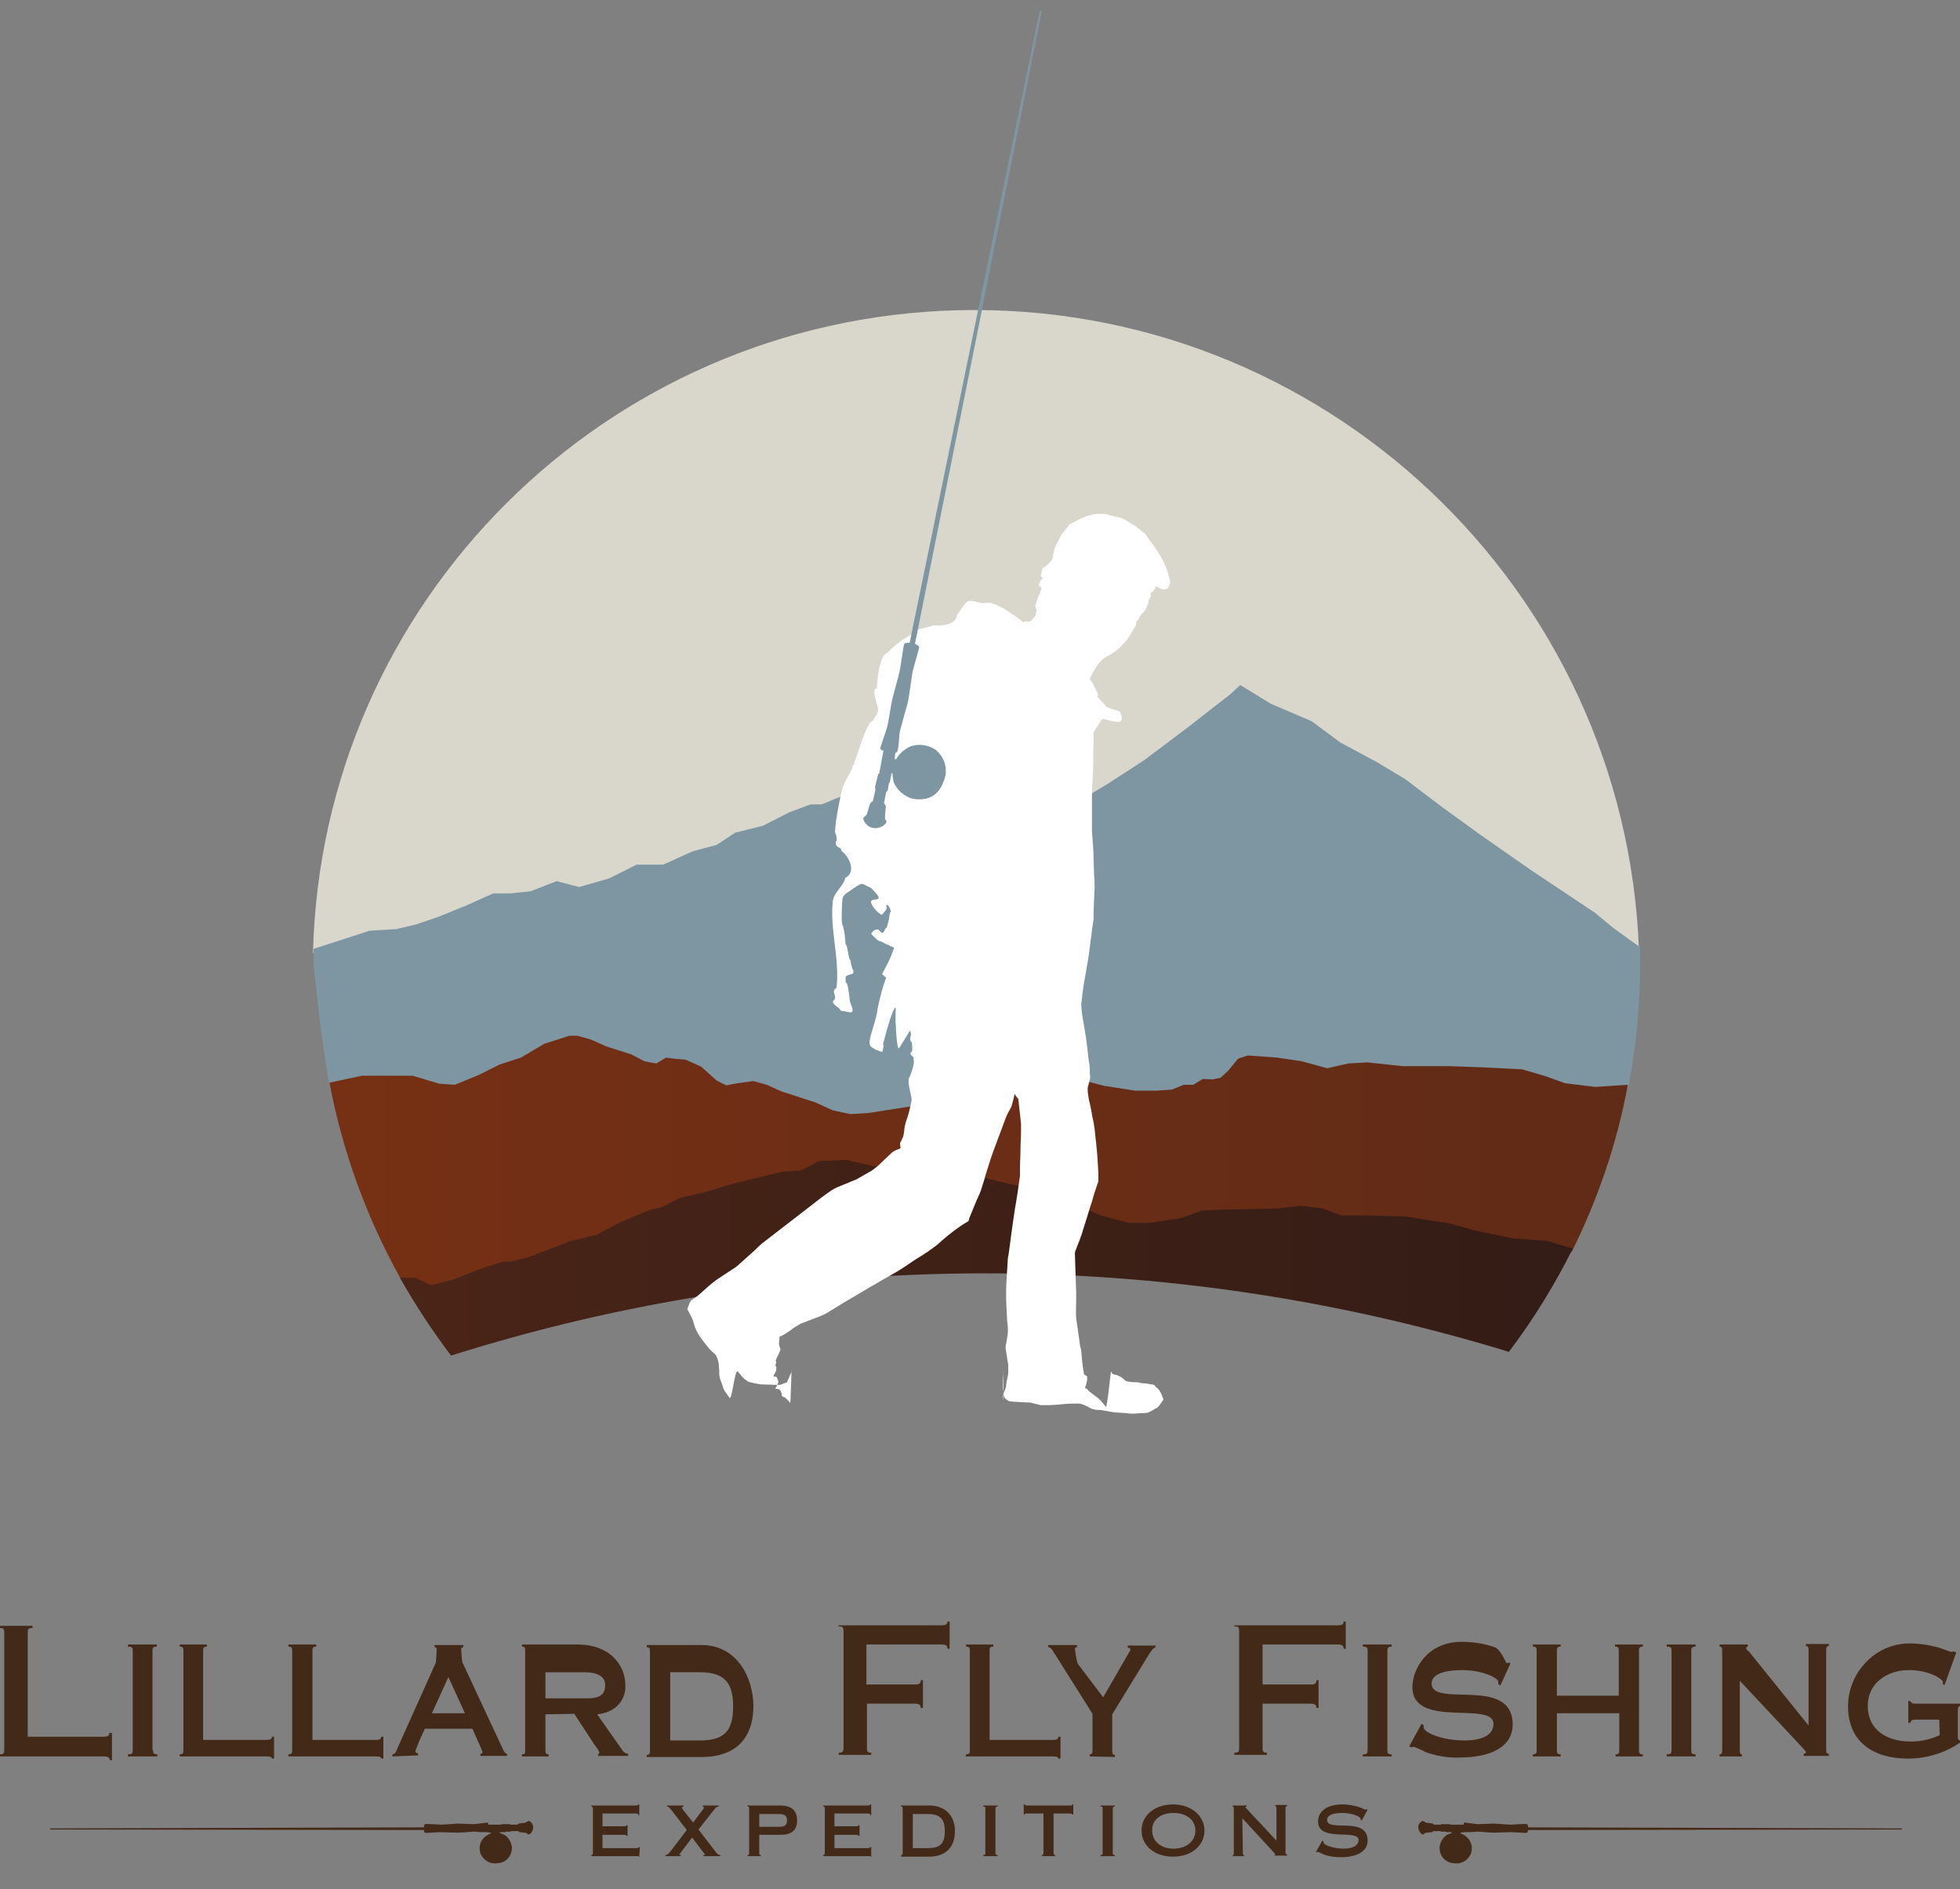
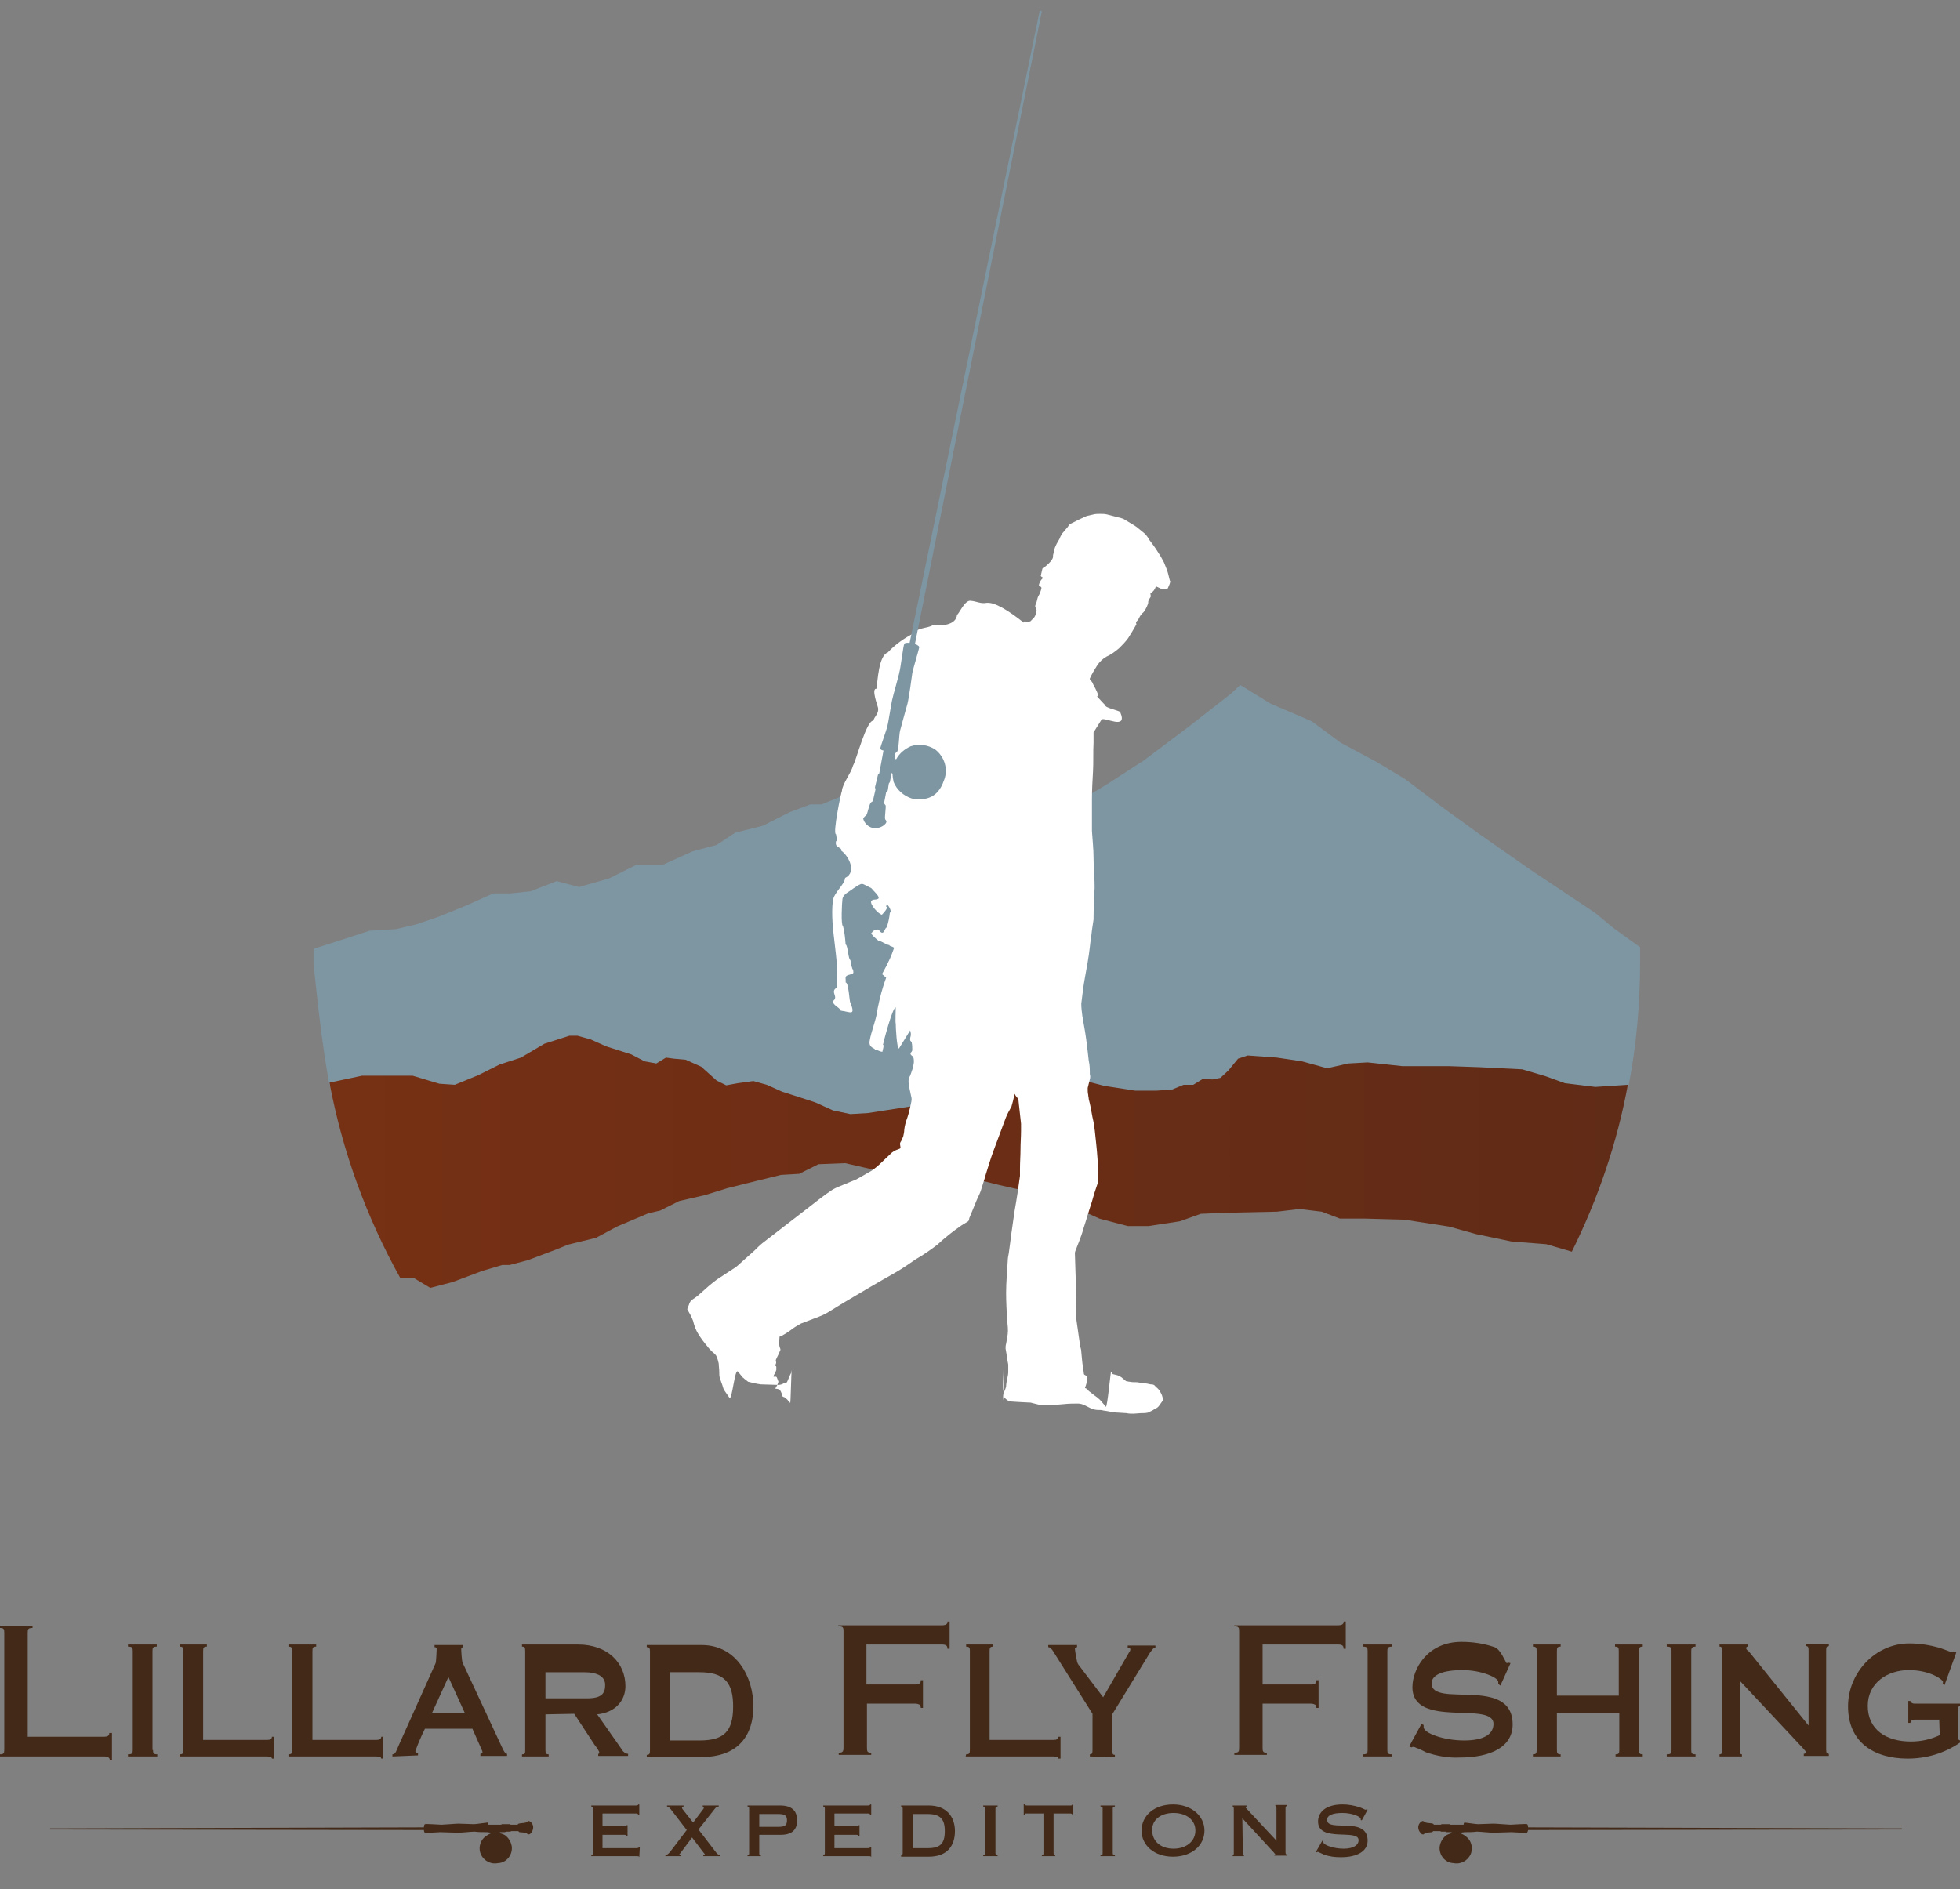
<svg xmlns="http://www.w3.org/2000/svg" version="1.1" id="Layer_1" x="0px" y="0px" viewBox="0 0 367.6 354.4" style="enable-background:new 0 0 367.6 354.4;" xml:space="preserve">
  <rect x="0" y="0" width="367.6" height="354.4" fill="#808080" stroke="none" />
  <style type="text/css">
	.st0{fill:#D9D7CB;}
	.st1{fill:#7E95A2;}
	.st2{fill:url(#SVGID_1_);}
	.st3{fill:url(#SVGID_2_);}
	.st4{fill:#FFFFFF;}
	.st5{fill:#432918;}
</style>
  <title>lillard-logo</title>
-   <path class="st0" d="M69.1,175.4l5-0.3l3.8-0.9l4.2-1.5l5.4-2.2l4.9-2.2h3.2l3.8-0.4l4.9-1.9l4.2,1.1l5.6-1.6l5.2-2.6h5l5.5-2.5  l4.5-1.2l3.5-2.3l5.2-1.3l4.9-2.5l4-1.5h2.1l4.9-2h6.3l3,1l1.5-1l5,0.8l1.7,0.2l6.6-1.5l3.5-1.2l4,1.7l2.5,0.9l9.2,0.5l5.2-3.1  l7.1-4.6l8.5-6.4l7.8-6.1l1.7-1.6l5.7,3.5l7.7,3.3l5.4,4l6.9,3.7l5.3,3.2l7,5.3l6.9,5l9.6,6.7l12,8l3.4,3l5,3.6  c-2.4-68.1-59.3-122-127.8-120.3c-66.1,1.7-119.3,54.7-120.9,120.6l5.5-1.8L69.1,175.4z" />
  <path class="st1" d="M61.8,203.6l6.1-1.3h9.5l5,1.5l2.9,0.2l4.4-1.8l4-2l4-1.3l4.4-2.6l4.7-1.5h1.5l2.5,0.7l2.9,1.3l4.7,1.5l2.5,1.3  l2.2,0.4l1.8-1.1l1.5,0.2l2.2,0.2l2.9,1.3l2.9,2.6l1.8,0.9l2.2-0.4l2.9-0.4l2.5,0.7l2.9,1.3l2.2,0.7l4,1.3l3.3,1.5l3.3,0.7l3.3-0.2  l8.4-1.3l3.3-2.2l4.7-1.8l3.3-0.9l3.3-1.3l3.6-2l2.2-0.2l3.6,1.1l6.9,2.2l5,1.3l5.8,0.9h4l2.9-0.2l2.2-0.9h2l1.8-1.1l1.8,0.1  l1.5-0.3l1.5-1.5l1.8-2.2l1.8-0.6l5.5,0.4l4.7,0.7l4.7,1.3l4-0.9l3.6-0.2l6.5,0.7h8.6l5.8,0.2l8,0.4l4.4,1.3l3.6,1.3l5.7,0.7  l6.1-0.4c1.5-7.7,2.2-15.5,2.2-23.3c0-1,0-1.9,0-2.9l-5-3.6l-3.5-2.9l-12-8l-9.6-6.7l-6.9-5l-7-5.3l-5.3-3.2l-6.9-3.7l-5.4-4  l-7.7-3.3l-5.7-3.5l-1.7,1.6l-7.8,6.1l-8.5,6.4l-7.1,4.6l-5.2,3.1l-9.2-0.5l-2.5-0.9l-4-1.7l-3.5,1.2l-6.6,1.5l-1.7-0.2l-5-0.8  l-1.5,1l-3-1H159l-4.9,2H152l-4,1.5l-4.9,2.5l-5.2,1.3l-3.5,2.3l-4.5,1.2l-5.5,2.5h-5l-5.2,2.6l-5.6,1.6l-4.2-1.1l-4.9,1.9l-3.8,0.4  h-3.2l-4.9,2.2l-5.4,2.2l-4.1,1.4l-3.8,0.9l-5,0.3l-4.9,1.6l-5.6,1.8c0,0.9,0,1.8,0,2.8C59.6,188.3,60.4,196,61.8,203.6z" />
  <linearGradient id="SVGID_1_" gradientUnits="userSpaceOnUse" x1="-1516.407" y1="643.83" x2="-1937.689" y2="643.83" gradientTransform="matrix(-1 0 0 1 -1590.05 -425.88)">
    <stop offset="0" style="stop-color:#833313" />
    <stop offset="1" style="stop-color:#5C2A17" />
  </linearGradient>
  <path class="st2" d="M80.7,241.6l4.2-1.1l5.6-2.1l3.7-1.1h1.4l3.4-0.9l5.3-2l2.2-0.9l5.3-1.3l3.9-2.1l5.9-2.5l2.2-0.5l3.6-1.8  l4.8-1.1l4.2-1.3l5.6-1.4l4.5-1.1l3.4-0.2l3.6-1.8l5-0.2l4.8,1.1l6.7,0.5l3.1,0.7l5.9,0.4l4.8,0.5l3.6,0.9l3.1,0.7l3.6,0.5l2,0.7  l5.6,3l2.5,0.5l2,0.9l5.3,1.4h3.9l5.9-0.9l3.9-1.4l4.8-0.2l9.5-0.2l4.2-0.5l4.2,0.5l3.4,1.3h4.8l7.3,0.2l8.4,1.3l5,1.4l6.7,1.4  l6.5,0.5l4.8,1.4c4.9-9.9,8.5-20.4,10.5-31.3l-6.1,0.4l-5.7-0.7l-3.6-1.3l-4.4-1.3l-8-0.4l-5.8-0.2H263l-6.5-0.7l-3.6,0.2l-4,0.9  l-4.7-1.3l-4.7-0.7L234,198l-1.8,0.6l-1.8,2.2l-1.5,1.4l-1.5,0.3l-1.8-0.1l-1.8,1.1H222l-2.2,0.9l-2.9,0.2h-4l-5.8-0.9l-5-1.3  l-6.9-2.2l-3.6-1.1l-2.2,0.2l-3.6,2l-3.3,1.3l-3.3,0.9l-4.7,1.8l-3.3,2.2l-8.4,1.3l-3.3,0.2l-3.3-0.7l-3.3-1.5l-4-1.3l-2.2-0.7  l-2.9-1.3l-2.5-0.7l-2.9,0.4l-2.2,0.4l-1.8-0.9l-2.9-2.6l-2.9-1.3l-2.2-0.2l-1.5-0.2l-1.8,1.1l-2.2-0.4l-2.5-1.3l-4.7-1.5l-2.9-1.3  l-2.5-0.7h-1.5l-4.7,1.5l-4.4,2.6l-4,1.3l-4,2l-4.4,1.8l-2.9-0.2l-5-1.5h-9.5l-6.1,1.3c2.4,12.8,6.9,25.2,13.3,36.7h2.6L80.7,241.6z  " />
  <linearGradient id="SVGID_2_" gradientUnits="userSpaceOnUse" x1="449.682" y1="661.83" x2="28.4" y2="661.83" gradientTransform="matrix(1 0 0 1 -102.03 -425.88)">
    <stop offset="0" style="stop-color:#2E1B16" />
    <stop offset="1" style="stop-color:#592917" />
  </linearGradient>
-   <path class="st3" d="M283,253.6c4.6-6.1,8.6-12.6,12-19.4l-4.8-1.4l-6.5-0.5l-6.8-1.4l-5-1.4l-8.4-1.3l-7.3-0.2h-4.7l-3.4-1.3  l-4.2-0.5l-4.2,0.5l-9.5,0.2l-4.8,0.2l-3.9,1.4l-5.9,0.9h-3.9l-5.3-1.4l-2-0.9l-2.5-0.5l-5.6-3l-2-0.7l-3.6-0.5l-3.1-0.7l-3.6-0.9  l-4.8-0.5l-5.9-0.4l-3.1-0.7l-6.7-0.5l-4.8-1.1l-5,0.2l-3.6,1.8l-3.4,0.2l-4.5,1.1l-5.6,1.4l-4.2,1.3l-4.8,1.1l-3.6,1.8l-2.2,0.5  l-5.9,2.5l-3.9,2.1l-5.3,1.3l-2.2,0.9l-5.3,2l-3.4,0.9h-1.4l-3.7,1.1l-5.6,2.2l-4.2,1.1l-3-1.4H75c2.9,5.1,6.1,10,9.6,14.6  C149.2,233.9,218.4,233.8,283,253.6L283,253.6z" />
  <path class="st4" d="M219.4,108.9l-0.2-0.8c-0.1-0.4-0.2-0.8-0.3-1.1l-0.6-1.5c-0.2-0.4-0.4-0.7-0.6-1.1c-0.5-0.8-1-1.6-1.6-2.4  l-0.6-0.8c-0.2-0.4-0.5-0.8-0.8-1.1l-1.1-0.9c-0.2-0.2-0.5-0.4-0.8-0.6l-1.5-0.9c-0.3-0.2-0.6-0.4-1-0.5l-2.7-0.7  c-0.4-0.1-0.9-0.1-1.3-0.1c-0.4,0-0.8,0-1.2,0.1s-0.9,0.2-1.3,0.3l-1.3,0.6l-1.6,0.8c-0.3,0.1-0.5,0.4-0.6,0.6l-1.1,1.3  c-0.2,0.3-0.4,0.7-0.5,1c-0.2,0.4-0.5,0.8-0.7,1.3c-0.2,0.4-0.3,0.8-0.4,1.3c0,0.2-0.1,0.3-0.1,0.5s0,0.4-0.1,0.6  c-0.2,0.4-0.5,0.7-0.8,1l-0.7,0.6c-0.1,0-0.4,0.2-0.4,0.3c-0.1,0.4-0.2,0.9-0.3,1.3c0,0.2,0.4,0.3,0.4,0.4s-0.3,0.3-0.4,0.5  c-0.1,0.1-0.6,1.1-0.2,1.1c0.6,0.1,0.2,0.7,0.1,1.1s-0.4,0.7-0.5,1.1s-0.2,0.9-0.4,1.3s0.3,0.7,0.2,1.1l-0.2,0.8  c-0.1,0.2-0.2,0.4-0.3,0.5s-0.3,0.3-0.4,0.4c-0.2,0.2-0.2,0.3-0.5,0.3c-0.2,0-0.4,0-0.6,0c0,0-0.2-0.1-0.3,0l-0.1,0.2  c-2.9-2.3-5.5-3.9-7-3.7c-1.1,0.2-1.8-0.3-3-0.4c-1.1-0.1-2.2,2.6-2.5,2.6c-0.2,2.1-3.1,2.1-4.6,2c-0.6,0.5-3.1,0.5-3.5,1.5  c-1.8,0.9-3.5,2.1-4.9,3.6c-1.7,0.6-1.9,5.3-2.1,6.8c-1.1-0.1,0.3,3.4,0.3,3.7c0.1,1-0.7,1.5-0.9,2.3c-1.3-0.1-3.2,7.4-3.8,8.4  c-0.4,1.5-2,3.4-2.1,4.8c-0.1,0-1.8,8.1-1.1,8.1c0,0.1,0.3,1.3,0,1.3c-0.3,1.4,1.1,1,1,1.8c1.3,0.9,3,4,0.7,5.1  c-0.1,1.3-2.1,2.7-2.3,4.3c-0.6,5.3,1.3,10.7,0.7,16.3c-1.3,0.8,0.5,1.7-0.7,2.5c0,0.8,1.2,1.1,1.5,1.8c1.8,0.2,2.8,1.1,1.8-1.5  c-0.2,0-0.3-3.8-0.9-3.8c0.1-0.9-0.4-1.2,0.9-1.5c0.8-0.2,0.5-0.4,0.5-0.9c-0.2,0-0.5-1.5-0.5-1.8c-0.4,0-0.5-2.9-0.9-2.9  c-0.1-1.2-0.2-2.4-0.5-3.5c-0.4,0-0.2-4.4-0.1-5c0.1-1,1.3-1.4,2-2c2-1.3,1.4-1,3.4-0.1c0.3,0.4,1.8,1.7,1.3,2s-0.8,0-1.3,0.4  c-0.3,0.7,1.4,2.5,2,2.6c0,0,1.4-1.4,0.8-1.5c0.1-1.2,1.3,1.2,0.7,1.1c-0.1,1-0.3,1.9-0.6,2.8c-0.4,0-0.5,1.9-1.5,0.4  c-0.5-0.1-1,0.1-1.3,0.6c-0.5,0,1.1,1.4,1.3,1.5c0.7,0.1,1.3,0.7,2,0.8c0,0.2,0.5,0.2,0.9,0.5c-0.1,0.3-0.2,0.5-0.3,0.8  c-0.3,0.9-0.7,1.7-1.1,2.5l-0.8,1.5c-0.1,0.1-0.1,0.1,0,0.2l0.7,0.6l0,0c-0.7,1.9-1.2,3.8-1.6,5.8c-0.2,2-1.2,4.2-1.5,6.1  c-0.2,1.3,1,1.3,1,1.6c0.5,0,0.8,0.4,1.4,0.4c0-0.2,0.4-1.3,0.1-1.3c0.1-0.5,1.8-7.1,2.4-7c0,0.4-0.1,3,0,3c0,0.8,0.2,4.7,0.6,4.7  l2.1-3.4c0.1,0.3,0.2,0.7,0.1,1.1c-0.1,0.2-0.1,0.5-0.1,0.7s0.3,0.3,0.3,0.5c0.1,0.5,0.1,0.9,0.1,1.4c0,0.2-0.2,0.4-0.3,0.5  c-0.1,0.2,0,0.4,0.3,0.6c0.3,0.2,0.3,0.7,0.3,1.2c-0.1,0.9-0.4,1.7-0.7,2.5c-0.2,0.3-0.3,0.7-0.3,1c0,0.5,0.1,1,0.2,1.5  c0.1,0.5,0.2,0.9,0.3,1.4c0.1,0.3,0.1,0.7,0,1.1c-0.2,0.9-0.4,1.9-0.7,2.8c-0.3,0.8-0.5,1.5-0.6,2.3c0,0.4-0.1,0.9-0.2,1.3l-0.4,0.9  c-0.1,0.1-0.2,0.3-0.2,0.5l0.1,0.7c0,0.2-0.3,0.2-0.4,0.3c-0.4,0.1-0.8,0.3-1.2,0.6l-1.9,1.8c-0.6,0.6-1.2,1.1-1.9,1.6l-2.8,1.6  c-0.2,0.1-0.4,0.2-0.7,0.3l-1.7,0.7c-0.8,0.3-1.5,0.6-2.2,1c-1.5,1-2.9,2.1-4.3,3.2l-8.8,6.8c-0.5,0.4-1,0.9-1.5,1.4l-2.8,2.5  c-0.4,0.4-0.8,0.7-1.3,1l-2.9,1.9c-1.1,0.8-2.1,1.7-3.1,2.6c-0.5,0.5-1.1,0.9-1.7,1.3c-0.2,0.2-0.3,0.4-0.4,0.6  c-0.1,0.4-0.3,0.7-0.4,1.1c0.4,0.7,0.8,1.4,1.1,2.2c0.2,0.9,0.5,1.7,1,2.5s1.1,1.6,1.7,2.3c0.2,0.3,0.5,0.6,0.8,0.9  c0.3,0.3,0.8,0.6,0.9,1c0.2,0.4,0.3,0.9,0.4,1.3c0,0.5,0.1,1,0.1,1.5c0,0.4,0,0.8,0.1,1.2l0.5,1.4c0.1,0.4,0.2,0.7,0.4,1l0.9,1.3  c0.5,0.7,1-5.6,1.6-4.9c0.3,0.4,0.6,0.7,0.9,1.1c0.2,0.1,0.3,0.3,0.5,0.4c0.1,0.1,0.4,0.3,0.5,0.4c0.8,0.2,1.6,0.4,2.4,0.5l3.3,0.1  c0.3,0,0.7-0.1,1-0.3c0.2,0,0.4-0.1,0.6-0.2c0.1-0.2,0.2-0.5,0.3-0.7s0.2-0.4,0.3-0.7c0.1-0.2,0.4-0.7,0.3-0.8  c-0.1-0.2-0.2,6.4-0.3,6.1s-0.4-0.4-0.5-0.6c-0.2-0.2-0.4-0.4-0.6-0.5c-0.1,0-0.3-0.1-0.4-0.2c-0.1-0.1-0.1-0.3-0.1-0.5  c-0.1-0.3-0.2-0.5-0.4-0.7c-0.1-0.1-0.6-0.2-0.8-0.2l0.4-0.7c0-0.1,0.2-0.5,0.2-0.6l-0.3-0.8c-0.1-0.2-0.4-0.2-0.6-0.1  c0-0.3,0-0.3,0.2-0.6c0.1-0.2,0.2-0.4,0.3-0.7c0-0.2,0-0.4,0-0.6c0-0.1-0.2-0.2-0.2-0.2c0-0.1,0.1-0.3,0.1-0.3  c0.1-0.2,0.1-0.4,0-0.6c0-0.2,0.1-0.4,0.2-0.6c0.2-0.4,0.4-0.8,0.6-1.3c0.1-0.1,0.1-0.3,0-0.5s-0.1-0.5-0.2-0.7c0-0.5,0.1-1,0.1-1.4  c0-0.1,0.3-0.2,0.4-0.2l0.7-0.4c0.3-0.2,0.6-0.4,0.9-0.6c0.6-0.5,1.3-0.9,2-1.3l3.4-1.3c0.5-0.2,1-0.4,1.5-0.7l3.1-1.9  c3.2-1.9,6.4-3.8,9.6-5.6c1.4-0.8,2.7-1.7,4-2.6c1.4-0.8,2.7-1.7,4-2.7c1.4-1.3,2.9-2.5,4.5-3.6l1.3-0.8c0.1-0.1,0.2-0.5,0.2-0.6  l1.4-3.4c0.3-0.7,0.7-1.4,0.9-2.2c0.2-0.7,0.5-1.5,0.7-2.3c0.5-1.6,1-3.3,1.6-4.9l2.2-5.9c0.3-0.8,0.7-1.5,1.1-2.2  c0.1-0.4,0.2-0.7,0.3-1.1c0.1-0.4,0.2-0.9,0.3-1.3c0.1,0.2,0.2,0.4,0.4,0.6c0.1,0.2,0.3,0.3,0.3,0.4l0.1,1l0.4,3.6  c0,0.4,0,0.8,0,1.3c0,1.2-0.1,2.3-0.1,3.5s-0.1,2.4-0.1,3.7c0,0.4,0,0.9,0,1.3c-0.3,2.2-0.6,4.3-1,6.5c-0.2,1.4-0.4,2.8-0.6,4.2  c-0.2,1.4-0.3,2.5-0.5,3.8c-0.1,0.5-0.2,1-0.2,1.5c-0.1,2-0.3,3.9-0.3,5.9c0,1.7,0.1,3.5,0.2,5.3c0.1,0.8,0.2,1.7,0.1,2.5  c-0.1,0.6-0.2,1.3-0.3,1.8c-0.1,0.3-0.1,0.6-0.1,0.9c0.2,1,0.3,2,0.5,3c0,0.5,0,0.9,0,1.4c0,0.4-0.1,0.8-0.2,1.3  c-0.1,0.5-0.2,0.9-0.2,1.4c-0.1,0.4-0.3,0.9-0.5,1.3c-0.1,0.4-0.1,0.8,0,1.3c0,0.4,0-6.2,0-5.8c0,1-0.1,2-0.1,2.9  c0,0.4,0,0.8,0.1,1.2c0,0.3,0,1,0.3,1.3s0.6,0.5,0.9,0.6l1.5,0.1l1.9,0.1c0.3,0,0.5,0,0.8,0.1l1.6,0.4c0.4,0,0.7,0,1.1,0  c1.1,0,2.2-0.1,3.3-0.2c0.9-0.1,1.8-0.1,2.6-0.1c0.3,0,0.7,0.1,1,0.2l1.6,0.8c0.4,0.1,0.7,0.2,1.1,0.2c0.4,0,0.7,0,1,0.1  c0.9,0.1,1.9,0.4,2.8,0.4l1.6,0.1c0.4,0.1,0.8,0.1,1.3,0.1l1.4-0.1c0.4,0,0.9,0,1.3-0.1c0.4-0.2,0.9-0.4,1.3-0.7  c0.3-0.1,0.6-0.3,0.8-0.6l0.5-0.7c0.1-0.1,0.3-0.4,0.3-0.5s-0.2-0.4-0.2-0.5s-0.2-0.6-0.4-0.9c-0.2-0.4-0.5-0.7-0.8-0.9  c-0.1-0.1-0.2-0.3-0.4-0.4s-0.4-0.1-0.6-0.1c-0.4-0.1-0.9-0.2-1.4-0.2c-0.4,0-0.8-0.2-1.2-0.2c-0.5,0-0.9,0-1.4-0.1  c-0.2,0-0.4-0.1-0.6-0.1l-0.6-0.5c-0.3-0.3-0.6-0.4-1-0.6l-0.8-0.2c-0.2,0-0.3-0.4-0.4-0.5c-0.1-0.2-0.7,6.8-1,6.6  c-0.2-0.3-0.7-0.8-1.1-1.3c-0.3-0.3-0.7-0.6-1-0.8c-0.3-0.2-0.6-0.5-0.9-0.7c-0.2-0.1-0.3-0.3-0.5-0.5s-0.4-0.1-0.4-0.3  c0.2-0.4,0.3-0.9,0.4-1.4c0-0.2,0-0.4,0-0.6s-0.4-0.3-0.5-0.4c-0.2-0.1-0.1-0.6-0.2-0.8c-0.2-1.2-0.3-2.4-0.4-3.5  c0-0.6-0.3-1.1-0.3-1.7l-0.5-3.5c-0.1-0.7-0.2-1.3-0.2-2c0-1.7,0.1-3.4,0-5l-0.2-6.3c0-0.2,0.1-0.5,0.2-0.7l0.7-1.8  c0.2-0.6,0.5-1.3,0.6-1.8c0.6-1.8,1.1-3.6,1.7-5.4c0.3-1.1,0.6-2.1,1-3.2c0.1-0.2,0.2-0.5,0.2-0.8c0-0.5,0-0.9,0-1.4  c-0.1-1.8-0.2-3.6-0.4-5.4s-0.3-3.4-0.7-5c-0.2-1.1-0.4-2.3-0.7-3.4c0-0.3-0.1-0.5-0.1-0.8c-0.1-0.4-0.1-0.8-0.1-1.3  c0.1-0.5,0.3-1.1,0.4-1.6c0.1-0.3,0.1-0.7,0-1c0-0.8,0-1.7-0.2-2.5c-0.2-1.8-0.4-3.7-0.7-5.5c-0.2-1-0.3-1.9-0.5-2.9  c-0.1-0.8-0.2-1.5-0.2-2.3c0.2-1.7,0.4-3.4,0.7-5s0.7-3.8,0.9-5.6c0.1-1.1,0.3-2.1,0.4-3.2c0.1-0.7,0.2-1.3,0.3-2  c0-2,0.1-3.9,0.2-5.9c0-0.8,0-1.6-0.1-2.4c0-1.1-0.1-2.2-0.1-3.3c0-1.7-0.2-3.3-0.3-5c0-0.8,0-1.6,0-2.3c0-1.3,0-2.4,0-3.7  c0-1.7,0.1-3.5,0.2-5.2c0.1-1.7,0-3.6,0.1-5.4c0-0.6,0-1.3,0-1.9l1.5-2.4c0.5-0.6,5,2.1,3.5-1.4c-0.1-0.3-2.9-0.8-2.8-1.3  c0,0-0.6-0.6-1.5-1.6v-0.1c0.1-0.1,0.2-0.2,0.1-0.4c-0.1-0.3-0.2-0.5-0.3-0.7c-0.2-0.5-0.5-0.9-0.7-1.4c-0.1-0.3-0.6-0.6-0.5-0.8  c0.4-0.9,0.9-1.7,1.4-2.5c0.4-0.6,1-1.2,1.7-1.6c0.9-0.4,1.7-1,2.4-1.6c0.6-0.6,1.2-1.2,1.7-1.9c0.5-0.8,1-1.6,1.5-2.5  c0.1-0.1-0.1-0.3,0-0.5s0.3-0.3,0.4-0.5c0.2-0.4,0.4-0.8,0.7-1.1c0.4-0.3,0.6-0.7,0.8-1.1c0.1-0.2,0.2-0.4,0.3-0.7  c0.1-0.2,0-0.4,0.1-0.6c0.1-0.3,0.3-0.5,0.4-0.7c0.1-0.2-0.1-0.6,0-0.7c0.5-0.3,0.8-0.7,1-1.3c0.4,0.2,0.9,0.4,1.3,0.6  c0.1,0,0.4-0.1,0.5-0.1c0.3,0,0.4,0,0.5-0.3C219.6,109.1,219.5,109,219.4,108.9z" />
  <path class="st5" d="M0,329.1c0.7,0,0.8-0.2,0.8-0.9v-21.9c0-0.7-0.1-0.9-0.8-0.9V305h6.1v0.4c-0.8,0-0.9,0.2-0.9,0.9v19.5h14.3  c0.7,0,1-0.2,1-0.7H21v5.1h-0.4c0-0.4-0.3-0.7-1-0.7H0V329.1z" />
  <path class="st5" d="M28.7,328.3c0,0.6,0.1,0.8,0.8,0.8v0.4H24v-0.4c0.8,0,0.9-0.2,0.9-0.8v-18.6c0-0.6-0.1-0.8-0.9-0.8v-0.4h5.4  v0.4c-0.7,0-0.8,0.2-0.8,0.8v18.6H28.7z" />
  <path class="st5" d="M33.7,329.1c0.6,0,0.7-0.2,0.7-0.8v-18.6c0-0.6-0.1-0.8-0.7-0.8v-0.4h5.1v0.4c-0.6,0-0.7,0.2-0.7,0.8v16.7h12  c0.6,0,0.9-0.2,0.9-0.6h0.4v4.1H51c0-0.2-0.2-0.4-0.9-0.4H33.7V329.1z" />
  <path class="st5" d="M54.1,329.1c0.6,0,0.7-0.2,0.7-0.8v-18.6c0-0.6-0.1-0.8-0.7-0.8v-0.4h5.2v0.4c-0.6,0-0.7,0.2-0.7,0.8v16.7h12  c0.6,0,0.9-0.2,0.9-0.6h0.4v4.1h-0.4c0-0.2-0.2-0.4-0.9-0.4H54.1V329.1z" />
  <path class="st5" d="M73.6,329.5v-0.4c0.6,0,0.7-0.6,1.1-1.5l7-15.6c0.1-0.2,0.2-2.4,0.2-2.7c0-0.2-0.2-0.3-0.4-0.3v-0.4h5.4v0.4  c-0.2,0-0.3,0.1-0.4,0.3c0,0.2,0.1,2.5,0.3,2.7l7.5,16.1c0.3,0.6,0.5,0.9,0.8,0.9v0.4h-5V329c0.2,0,0.4-0.1,0.4-0.3  s-0.2-0.5-1.9-4.4h-8.9c-0.7,1.4-1.3,2.8-1.8,4.2c0,0.3,0.2,0.4,0.5,0.4v0.4L73.6,329.5z M84.1,314.6l-3.1,6.8h6.2L84.1,314.6z" />
  <path class="st5" d="M102.3,321.6v6.7c0,0.6,0.1,0.8,0.6,0.8v0.4h-5v-0.4c0.6,0,0.6-0.2,0.6-0.8v-18.6c0-0.6-0.1-0.8-0.6-0.8v-0.4  h10.5c5.6,0,8.9,3.5,8.9,7.8c0,2.9-2.1,5-5.3,5.3l4.7,6.7c0.2,0.4,0.7,0.7,1.1,0.7v0.4h-5.6V329c0.1,0,0.2,0,0.2-0.2  c0-0.3-0.5-1-0.9-1.5l-3.8-5.8L102.3,321.6z M102.3,318.6h7.8c2.7,0,3.4-0.9,3.4-2.5s-1.4-2.4-4-2.4h-7.2L102.3,318.6z" />
  <path class="st5" d="M121.9,309.8c0-0.6-0.1-0.8-0.6-0.8v-0.4h10.3c6.6,0,9.7,6.1,9.7,11.5s-2.8,9.5-9.7,9.5h-10.3v-0.4  c0.5,0,0.6-0.2,0.6-0.8V309.8z M125.7,326.5h5.5c4.6,0,6.3-1.7,6.3-6.4c0-4.4-1.6-6.4-6.3-6.4h-5.5V326.5z" />
  <path class="st5" d="M157.2,304.9h19.4c0.8,0,1.1-0.2,1.1-0.7h0.4v5.1h-0.4c0-0.6-0.3-0.8-1.1-0.8h-14.1v7.5h9.1  c0.8,0,1.1-0.2,1.1-0.8h0.4v5.2h-0.4c0-0.2-0.1-0.4-0.2-0.6c-0.2-0.1-0.5-0.2-0.8-0.2h-9.1v8.3c0,0.7,0.1,0.9,0.8,0.9v0.4h-6.1v-0.4  c0.7,0,0.9-0.2,0.9-0.9V306c0-0.7-0.1-0.9-0.9-0.9L157.2,304.9L157.2,304.9z" />
  <path class="st5" d="M181.2,329.1c0.6,0,0.7-0.2,0.7-0.8v-18.6c0-0.6-0.1-0.8-0.7-0.8v-0.4h5.1v0.4c-0.6,0-0.7,0.2-0.7,0.8v16.7h12  c0.6,0,0.9-0.2,0.9-0.6h0.4v4.1h-0.4c0-0.2-0.2-0.4-0.9-0.4h-16.5L181.2,329.1L181.2,329.1z" />
  <path class="st5" d="M204.4,329.5v-0.4c0.4,0,0.5-0.2,0.5-0.8v-6.8l-7.3-11.6c-0.3-0.5-0.6-0.9-1-0.9v-0.4h5.4v0.4  c-0.3,0-0.4,0.2-0.4,0.3s0.3,2.5,0.6,2.9l4.7,6.2l4.9-8.5c0.1-0.1,0.2-0.3,0.2-0.5s-0.2-0.3-0.5-0.3v-0.4h5.2v0.4  c-0.4,0-0.6,0.4-1,0.9l-7.1,11.6v6.8c0,0.6,0.1,0.8,0.5,0.8v0.4L204.4,329.5z" />
  <path class="st5" d="M231.5,304.9h19.4c0.8,0,1.1-0.2,1.1-0.7h0.4v5.1H252c0-0.6-0.3-0.8-1.1-0.8h-14.1v7.5h9.1c0.7,0,1-0.2,1-0.8  h0.4v5.2h-0.4c0-0.2-0.1-0.4-0.2-0.6c-0.2-0.1-0.5-0.2-0.8-0.2h-9.1v8.3c0,0.7,0.1,0.9,0.8,0.9v0.4h-6.1v-0.4c0.8,0,0.9-0.2,0.9-0.9  V306c0-0.7-0.1-0.9-0.9-0.9L231.5,304.9z" />
  <path class="st5" d="M260.2,328.3c0,0.6,0.1,0.8,0.8,0.8v0.4h-5.4v-0.4c0.8,0,0.9-0.2,0.9-0.8v-18.6c0-0.6-0.1-0.8-0.9-0.8v-0.4h5.4  v0.4c-0.6,0-0.8,0.2-0.8,0.8V328.3z" />
  <path class="st5" d="M281.4,316.2l-0.4-0.3v-0.4c0-0.8-3.2-2.2-6.7-2.2s-5.8,0.8-5.8,2.5c0,4.7,15.2-1.5,15.2,7.7  c0,4.1-3.9,6.2-10,6.2c-2.1,0.1-4.3-0.3-6.3-1c-0.7-0.4-1.5-0.7-2.2-1c-0.2,0-0.3,0-0.5,0.1l-0.4-0.2l2.3-4.2l0.4,0.2  c0,0.1,0,0.2,0,0.4c0,1.1,3.7,2.5,7.6,2.5s5.5-1.3,5.5-3.1c0-4.4-15.2,1-15.2-6.9c0-3.4,2.8-8.5,9.2-8.5c2.1,0,4.2,0.3,6.2,1  c1.2,0.4,2.1,3,2.3,3c0.1,0,0.2-0.1,0.3-0.1l0.4,0.1L281.4,316.2z" />
  <path class="st5" d="M303.6,318.1v-8.4c0-0.6-0.1-0.8-0.7-0.8v-0.4h5.2v0.4c-0.6,0-0.7,0.2-0.7,0.8v18.6c0,0.6,0.1,0.8,0.7,0.8v0.4  H303v-0.4c0.6,0,0.7-0.2,0.7-0.8v-6.9H292v6.9c0,0.6,0.1,0.8,0.7,0.8v0.4h-5.2v-0.4c0.6,0,0.7-0.2,0.7-0.8v-18.6  c0-0.6-0.1-0.8-0.7-0.8v-0.4h5.2v0.4c-0.6,0-0.7,0.2-0.7,0.8v8.4H303.6z" />
  <path class="st5" d="M317.2,328.3c0,0.6,0.1,0.8,0.8,0.8v0.4h-5.4v-0.4c0.8,0,0.9-0.2,0.9-0.8v-18.6c0-0.6-0.1-0.8-0.9-0.8v-0.4h5.4  v0.4c-0.6,0-0.8,0.2-0.8,0.8V328.3z" />
  <path class="st5" d="M326.3,328.3c0,0.6,0.1,0.8,0.4,0.8v0.4h-4.2v-0.4c0.4,0,0.5-0.2,0.5-0.8v-18.6c0-0.6-0.1-0.8-0.5-0.8v-0.4h5.3  v0.4c-0.2,0-0.3,0.1-0.3,0.3s0.2,0.4,0.5,0.6l11.2,13.9v-14.1c0-0.6-0.1-0.8-0.5-0.8v-0.4h4.3v0.4c-0.4,0-0.5,0.2-0.5,0.8v18.6  c0,0.6,0.1,0.8,0.5,0.8v0.4h-4.7V329c0.2,0,0.4-0.1,0.4-0.3s-0.3-0.4-0.6-0.8l-11.8-12.6L326.3,328.3z" />
  <path class="st5" d="M363.7,322.6h-4.6c-0.5,0-0.8,0.3-0.8,0.6h-0.4v-4.1h0.4c0,0.2,0.3,0.5,0.8,0.5h8.5v0.4  c-0.2,0.1-0.4,0.2-0.4,0.7v5.2c0,0.3,0.1,0.5,0.4,0.6v0.4c-2.9,2-6.3,3-9.8,3c-6.4,0-11.2-3.1-11.2-9.8c0-6.3,5.1-11.8,11.5-11.8  c1.9,0,3.8,0.3,5.6,0.8c1.2,0.4,2.1,0.8,2.3,0.8c0.1,0,0.3-0.1,0.4-0.1l0.5,0.2l-2.2,6.1l-0.4-0.2c0.1-0.1,0.1-0.2,0.1-0.4  c0-0.4-2.4-2.2-6.4-2.2s-7.7,2.4-7.7,6.7c0,4.5,3.5,6.7,8.1,6.7c1.9,0,3.7-0.4,5.4-1.2L363.7,322.6L363.7,322.6z" />
  <path class="st5" d="M119.9,348.4c0-0.1-0.1-0.2-0.4-0.2h-8.6V348c0.2,0,0.3-0.1,0.3-0.4v-8.3c0-0.3-0.1-0.4-0.3-0.4v-0.2h8.4  c0.3,0,0.4-0.1,0.4-0.2h0.2v2h-0.2c0-0.2-0.1-0.3-0.4-0.3H113v2.4h4.1c0.3,0,0.4-0.1,0.4-0.2h0.2v2h-0.2c0-0.1-0.1-0.2-0.4-0.2H113  v2.5h6.4c0.3,0,0.4-0.1,0.4-0.2h0.2L119.9,348.4L119.9,348.4z" />
  <path class="st5" d="M124.8,348.2V348c0.3,0,0.5-0.2,0.8-0.5l3.2-4.2l-3-3.9c-0.2-0.2-0.4-0.5-0.7-0.5v-0.2h3.1v0.2  c-0.1,0-0.3,0.1-0.3,0.2s0.1,0.3,0.2,0.4l1.9,2.4l1.8-2.4c0.2-0.2,0.2-0.3,0.2-0.4s-0.1-0.2-0.2-0.2l0,0v-0.2h3v0.2  c-0.3,0-0.5,0.1-0.8,0.5l-3,3.8l3.3,4.3c0.2,0.3,0.5,0.5,0.8,0.5v0.2h-3.2V348c0.2,0,0.3,0,0.3-0.1s-0.1-0.2-0.2-0.3l-2.2-2.9  l-2.1,2.8c-0.1,0.2-0.3,0.3-0.3,0.4s0.1,0.1,0.3,0.1v0.2H124.8z" />
  <path class="st5" d="M142.4,344.2v3.4c0,0.3,0,0.4,0.3,0.4v0.2h-2.5V348c0.3,0,0.3-0.1,0.3-0.4v-8.3c0-0.3,0-0.4-0.3-0.4v-0.2h6.1  c2.1,0,3.2,0.9,3.2,2.8c0,1.6-0.8,2.7-3.1,2.7H142.4z M142.4,342.7h3.6c1.2,0,1.6-0.3,1.6-1.2s-0.4-1.2-1.6-1.2h-3.6V342.7z" />
  <path class="st5" d="M163.4,348.4c0-0.1-0.1-0.2-0.4-0.2h-8.6V348c0.2,0,0.3-0.1,0.3-0.4v-8.3c0-0.3-0.1-0.4-0.3-0.4v-0.2h8.4  c0.3,0,0.4-0.1,0.4-0.2h0.2v2h-0.2c0-0.2-0.1-0.3-0.4-0.3h-6.3v2.4h4.1c0.3,0,0.4-0.1,0.4-0.2h0.2v2H161c0-0.1-0.1-0.2-0.4-0.2h-4.1  v2.5h6.3c0.3,0,0.4-0.1,0.4-0.2h0.2L163.4,348.4L163.4,348.4z" />
  <path class="st5" d="M169.3,339.3c0-0.3-0.1-0.4-0.3-0.4v-0.2h5.2c3.3,0,4.9,2.1,4.9,4.8s-1.4,4.8-4.9,4.8H169V348  c0.2,0,0.3-0.1,0.3-0.4V339.3z M171.2,346.7h2.8c2.3,0,3.2-0.8,3.2-3.2c0-2.2-0.8-3.2-3.2-3.2h-2.8V346.7z" />
  <path class="st5" d="M186.7,347.6c0,0.3,0.1,0.4,0.4,0.4v0.2h-2.7V348c0.4,0,0.4-0.1,0.4-0.4v-8.3c0-0.3,0-0.4-0.4-0.4v-0.2h2.7v0.2  c-0.3,0-0.4,0.1-0.4,0.4V347.6z" />
  <path class="st5" d="M197.9,348.2h-2.5V348c0.3,0,0.3-0.1,0.3-0.4v-7.4h-3.1c-0.3,0-0.4,0-0.4,0.2H192v-1.9h0.2  c0,0.1,0.1,0.2,0.4,0.2h8.1c0.3,0,0.4,0,0.4-0.2h0.2v1.9h-0.2c0-0.1-0.1-0.2-0.4-0.2h-3.1v7.4c0,0.3,0.1,0.4,0.3,0.4V348.2z" />
  <path class="st5" d="M208.7,347.6c0,0.3,0.1,0.4,0.4,0.4v0.2h-2.7V348c0.4,0,0.4-0.1,0.4-0.4v-8.3c0-0.3,0-0.4-0.4-0.4v-0.2h2.7v0.2  c-0.3,0-0.4,0.1-0.4,0.4V347.6z" />
  <path class="st5" d="M225.9,343.4c0,2.8-2.4,4.9-5.9,4.9s-5.9-2.1-5.9-4.9s2.4-4.9,5.9-4.9S225.9,340.7,225.9,343.4z M216.1,343.4  c0,2,1.6,3.4,4,3.4s4.1-1.4,4.1-3.4s-1.7-3.3-4.1-3.3S216,341.4,216.1,343.4L216.1,343.4z" />
  <path class="st5" d="M233.1,347.6c0,0.3,0.1,0.4,0.2,0.4v0.2h-2.1V348c0.2,0,0.2-0.1,0.2-0.4v-8.3c0-0.3-0.1-0.4-0.2-0.4v-0.2h2.6  v0.2c-0.1,0-0.2,0-0.2,0.1s0.1,0.2,0.2,0.3l5.6,6v-6.1c0-0.3-0.1-0.4-0.2-0.4v-0.2h2.2v0.2c-0.2,0-0.3,0.1-0.3,0.4v8.3  c0,0.3,0.1,0.4,0.3,0.4v0.2H239V348c0.1,0,0.2-0.1,0.2-0.1s-0.1-0.2-0.3-0.4l-5.9-6.4L233.1,347.6L233.1,347.6z" />
  <path class="st5" d="M255.4,341.5l-0.2-0.1v-0.2c0-0.4-1.6-1.1-3.4-1.1s-2.9,0.4-2.9,1.3c0,2.4,7.6-0.8,7.6,3.9c0,2-2,3.1-5,3.1  c-1.1,0-2.1-0.1-3.2-0.5c-0.4-0.2-0.7-0.3-1.1-0.5c-0.1,0-0.2,0-0.2,0.1l-0.2-0.1l1.2-2.1l0.2,0.1c0,0,0,0.1,0,0.2  c0,0.5,1.9,1.2,3.8,1.2s2.8-0.7,2.8-1.6c0-2.2-7.6,0.5-7.6-3.5c0-1.7,1.4-3.2,4.6-3.2c1.1,0,2.1,0.2,3.1,0.5  c0.6,0.2,1.1,0.5,1.2,0.5s0.1,0,0.2-0.1l0.2,0.1L255.4,341.5z" />
  <path class="st5" d="M274.7,343.7c0.8,0,1.6,0,2.3-0.1c0.5,0,2.4,0.2,3.1,0.2s3-0.1,3.4-0.1s2.8,0.2,2.9,0.1s0.2-0.5,0.2-0.5  l70.1-0.1V343l-70.1-0.2c0,0,0-0.5-0.2-0.6s-2.7,0.1-3.1,0.1s-2.7-0.2-3.2-0.2l-2.9,0.1c-0.4,0-2.3-0.3-2.5-0.3s-0.2,0.4-0.2,0.4  H272l-0.1-0.1h-1.5l-0.2,0.1h-1.3c0-0.1-0.1-0.2-0.2-0.2c-0.2-0.1-1.1-0.1-1.3-0.2s-0.4-0.3-0.6-0.3c-0.5,0.2-0.8,0.7-0.8,1.2  s0.3,1,0.7,1.3c0.4,0.1,0.4-0.1,0.5-0.2s1.4-0.2,1.4-0.2l0.2-0.2h1.3l0.2,0.1h0.8l0.2,0.1h0.9l0.1,0.1l-0.1,0.1  c-0.3,0.1-0.6,0.2-0.8,0.3c-0.8,0.5-1.3,1.4-1.4,2.3c-0.1,1.5,1,2.9,2.5,3h0.1c1.3,0.3,2.6-0.4,3.2-1.6c0.4-0.9,0.3-1.9-0.2-2.7  c-0.4-0.6-1-1-1.7-1.3v-0.1L274.7,343.7L274.7,343.7z" />
  <path class="st5" d="M91.3,343.7c-0.8,0-1.6,0-2.3-0.1c-0.5,0-2.4,0.2-3.1,0.2s-3-0.1-3.3-0.1c-0.4,0-2.8,0.2-2.9,0.1  c-0.2-0.1-0.2-0.5-0.2-0.5l-70.1-0.1V343l70.1-0.2c0,0,0-0.5,0.2-0.6s2.7,0.1,3.1,0.1s2.7-0.2,3.2-0.2l2.9,0.1  c0.4,0,2.3-0.3,2.5-0.3s0.2,0.4,0.2,0.4H94l0.1-0.1h1.5l0.2,0.1h1.3c0-0.1,0.1-0.2,0.2-0.2c0.2-0.1,1.1-0.1,1.3-0.2s0.4-0.3,0.6-0.3  c0.5,0.2,0.8,0.7,0.8,1.2s-0.3,1.1-0.7,1.3c-0.4,0.1-0.4-0.1-0.5-0.2s-1.3-0.2-1.4-0.2l-0.2-0.2h-1.3l-0.2,0.1h-0.8l-0.2,0.1h-0.9  l-0.1,0.1l0.1,0.1c0.3,0.1,0.6,0.2,0.8,0.3c0.8,0.5,1.3,1.4,1.4,2.3c0.1,1.5-1,2.9-2.5,3h-0.1c-1.3,0.3-2.6-0.4-3.2-1.6  c-0.4-0.9-0.3-1.9,0.2-2.7c0.4-0.6,1-1,1.7-1.3v-0.1L91.3,343.7L91.3,343.7z" />
  <path class="st1" d="M168.2,141.1c0.4-0.4,0.4-3.2,0.6-4c0.2-0.8,1.1-4,1.4-5.1c0.3-1.2,0.8-5,0.9-5.7c0.1-0.7,1.3-4.6,1.3-4.9  s-0.8-0.6-0.8-0.6L195.4,2.1L195,2l-24.4,118.6c0,0-0.9-0.1-1,0.2c-0.2,0.3-0.7,4.6-0.9,5.2c-0.1,0.7-1.2,4.4-1.4,5.4  c-0.2,0.9-0.7,4.3-0.9,4.9c-0.1,0.6-1.3,3.8-1.3,4.1s0.6,0.4,0.6,0.4l-0.8,4.3l-0.2,0.1l-0.6,2.5l0.1,0.4l-0.5,2.2  c-0.2,0.1-0.3,0.2-0.4,0.3c-0.2,0.2-0.6,1.8-0.7,2.1s-0.7,0.6-0.7,0.9c0.2,0.8,0.9,1.5,1.7,1.7c0.9,0.2,1.9-0.1,2.5-0.8  c0.4-0.6-0.1-0.6-0.1-0.9c-0.1-0.3,0.2-2.3,0.1-2.5l-0.3-0.4l0.4-2.1l0.3-0.3l0.2-1.3l0.2-0.3l0.3-1.6l0.1-0.1l0.1,0.2  c0,0.5,0.1,1,0.2,1.5c0.6,1.5,1.9,2.6,3.4,3.1c2.1,0.4,4.8,0.2,6-3.3c0.9-2.1,0.2-4.5-1.6-5.9c-1.4-0.9-3.1-1.1-4.6-0.6  c-1.1,0.5-2.1,1.3-2.7,2.4h-0.3l0.1-1.1L168.2,141.1z" />
</svg>